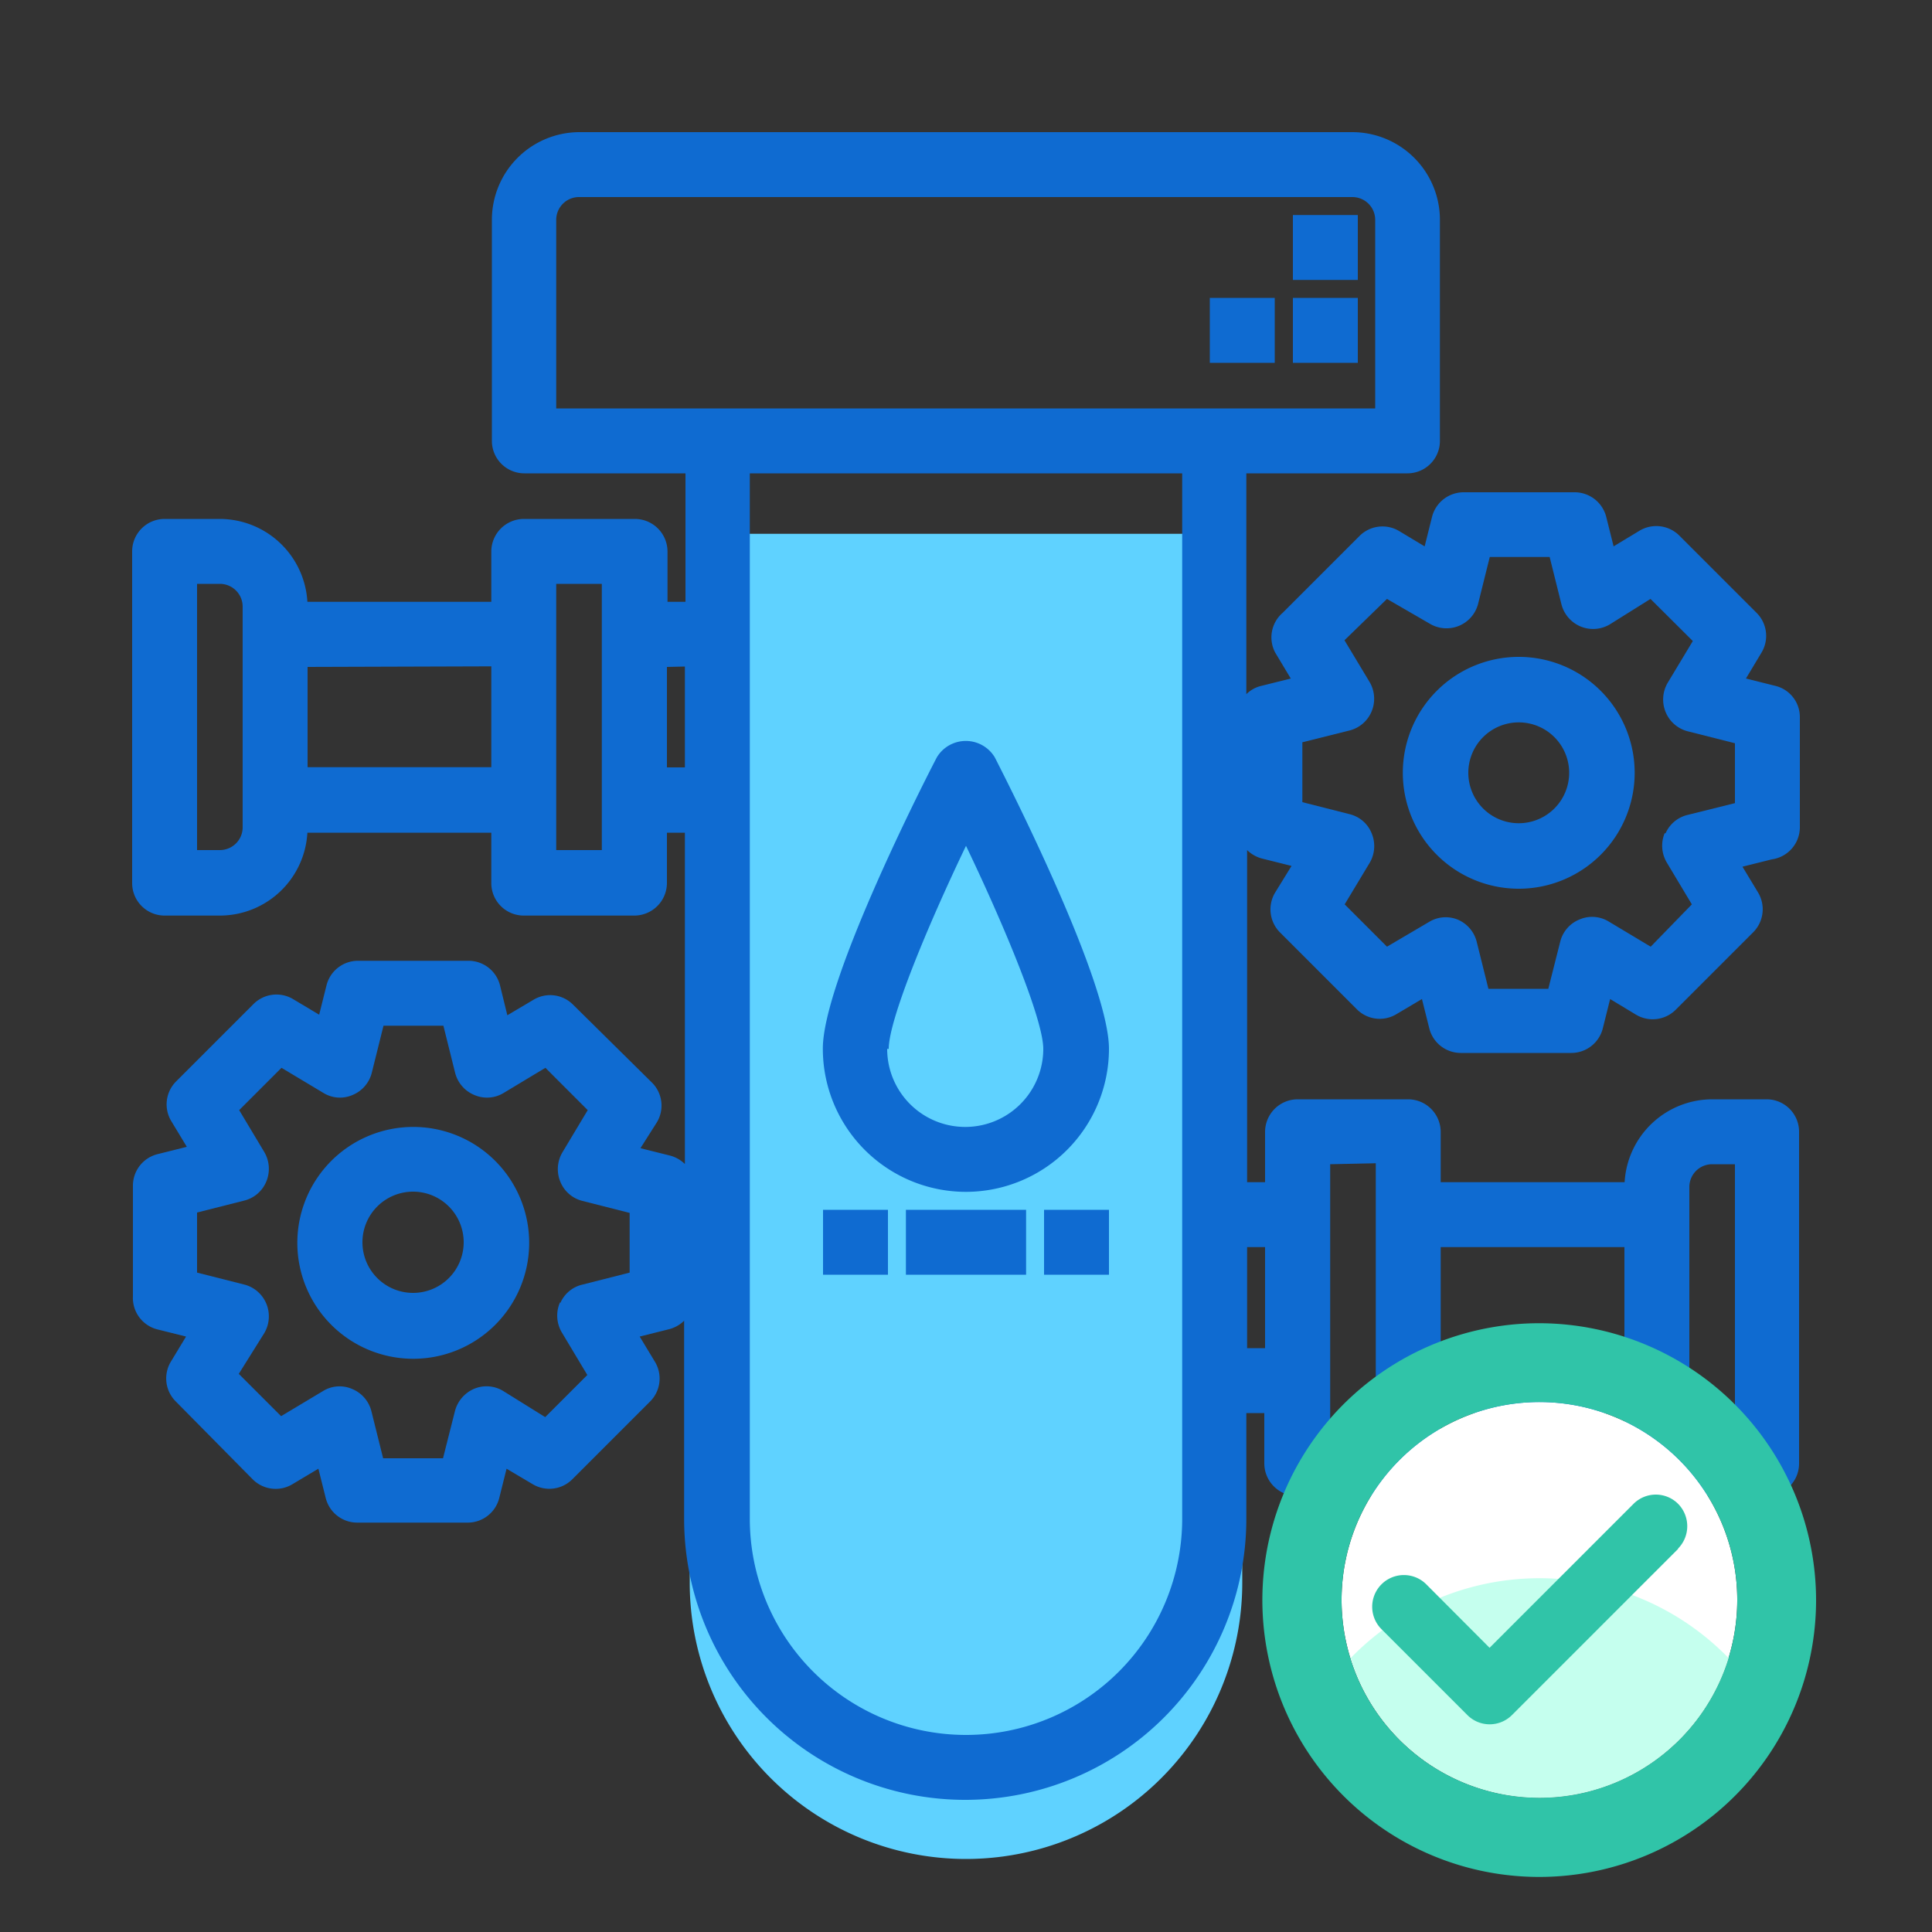
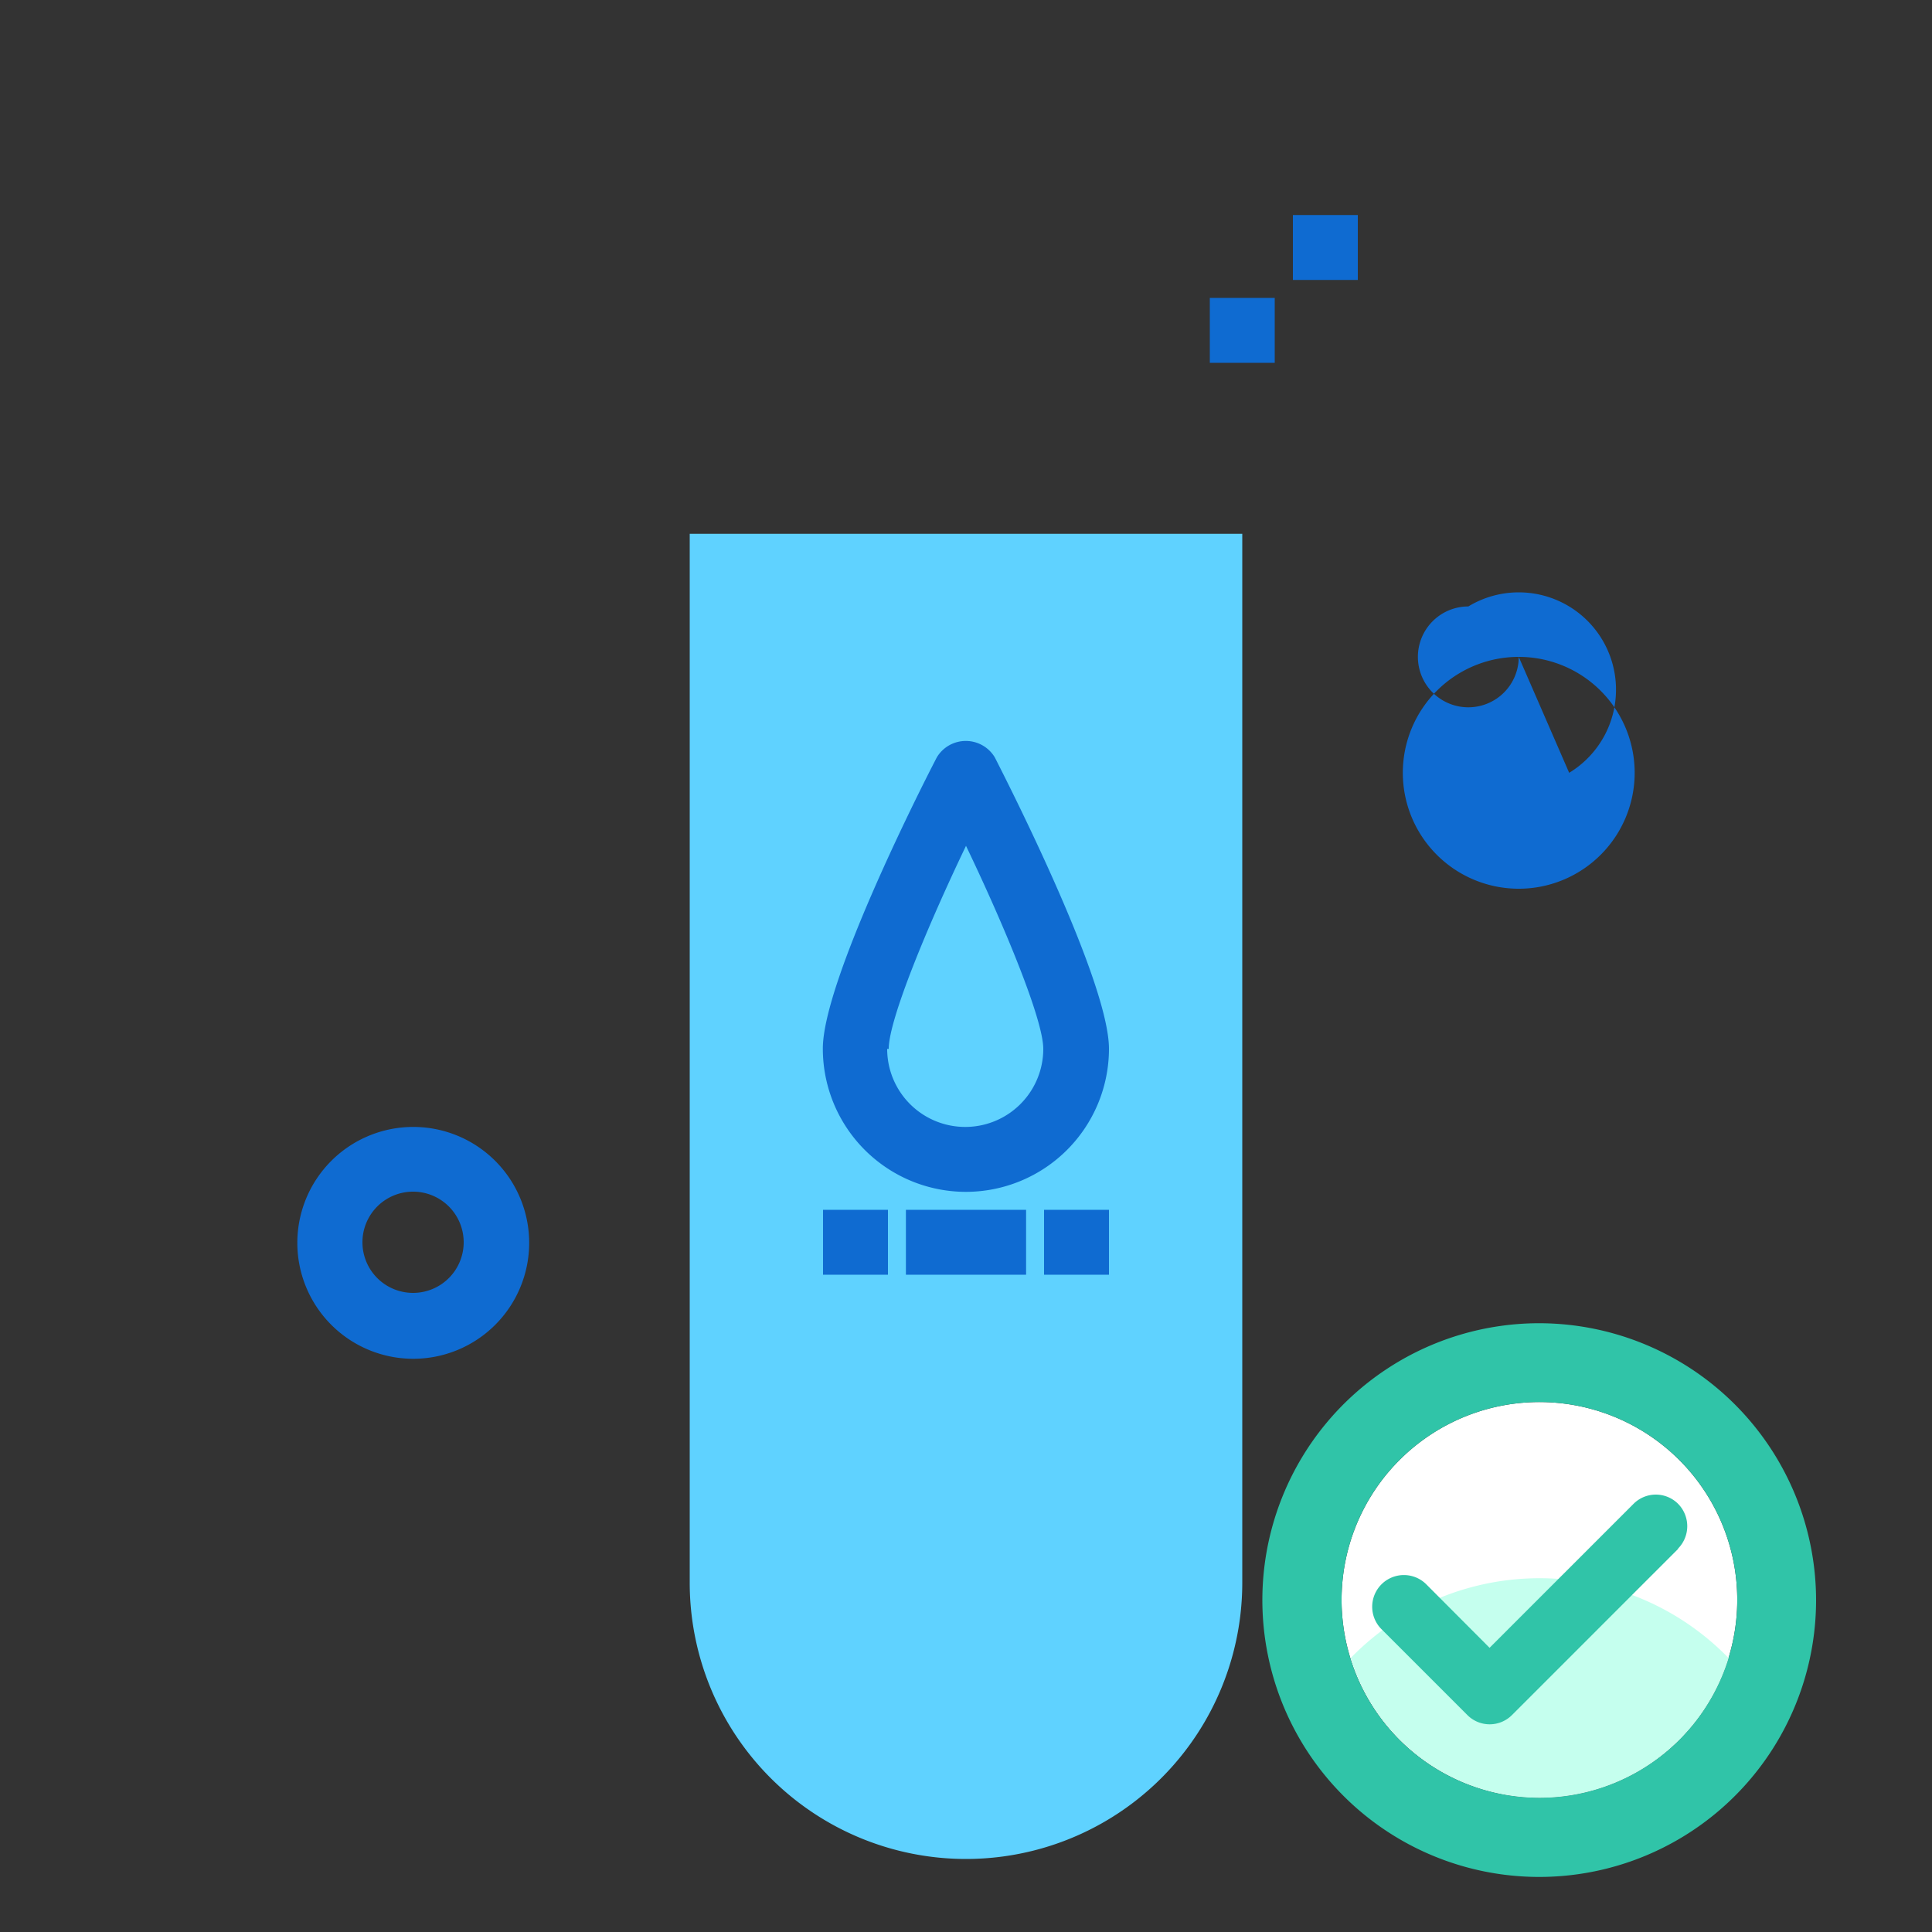
<svg xmlns="http://www.w3.org/2000/svg" viewBox="0 0 100 100">
  <rect x="0" y="0" width="100" height="100" fill="#333333" stroke="none" />
  <defs>
    <style>.cls-1{fill:#5fd2ff;}.cls-2{fill:#0f6bd1;}.cls-3{fill:#fff;}.cls-4{fill:#30c4a8;}.cls-5{fill:#c5ffee;}</style>
  </defs>
  <title>wsl-icon_planta-agua</title>
  <g id="Capa_19" data-name="Capa 19">
    <path class="cls-1" d="M35.7,27.63H64.3a0,0,0,0,1,0,0V81.91A14.3,14.3,0,0,1,50,96.22h0a14.3,14.3,0,0,1-14.3-14.3V27.63A0,0,0,0,1,35.7,27.63Z" />
-     <path class="cls-2" d="M78.61,34a6,6,0,1,0,6,6A6,6,0,0,0,78.61,34Zm2.61,6a2.61,2.61,0,1,1-2.61-2.61A2.61,2.61,0,0,1,81.22,40Z" />
-     <path class="cls-2" d="M93.16,42.85V37.13a1.66,1.66,0,0,0-1.27-1.63l-1.52-.38.81-1.35a1.68,1.68,0,0,0-.26-2.05l-4-4a1.69,1.69,0,0,0-2.06-.25l-1.34.81-.38-1.52a1.69,1.69,0,0,0-1.63-1.28H75.75a1.69,1.69,0,0,0-1.63,1.28l-.38,1.52-1.35-.81a1.68,1.68,0,0,0-2,.25l-4,4A1.68,1.68,0,0,0,66,33.77l.81,1.35-1.52.38a1.62,1.62,0,0,0-.78.43V24.5h8.34a1.68,1.68,0,0,0,1.68-1.68V11.38A4.54,4.54,0,0,0,70,6.84H30a4.54,4.54,0,0,0-4.54,4.54V22.82a1.68,1.68,0,0,0,1.68,1.68h8.34v6.65h-.93V28.54a1.69,1.69,0,0,0-1.69-1.68H27.11a1.69,1.69,0,0,0-1.68,1.68v2.61H15.91a4.55,4.55,0,0,0-4.53-4.29H8.52a1.68,1.68,0,0,0-1.68,1.68V45.71a1.68,1.68,0,0,0,1.68,1.68h2.86a4.54,4.54,0,0,0,4.53-4.29h9.52v2.61a1.68,1.68,0,0,0,1.68,1.68h5.72a1.69,1.69,0,0,0,1.69-1.68V43.1h.93V60.25a1.73,1.73,0,0,0-.78-.44l-1.52-.38L34,58.09A1.68,1.68,0,0,0,33.71,56l-4.05-4a1.67,1.67,0,0,0-2.05-.25l-1.35.8L25.88,51a1.68,1.68,0,0,0-1.63-1.27H18.53A1.68,1.68,0,0,0,16.9,51l-.38,1.52-1.34-.8a1.68,1.68,0,0,0-2.06.25l-4,4a1.68,1.68,0,0,0-.26,2.05l.81,1.34-1.52.38a1.68,1.68,0,0,0-1.27,1.63v5.73A1.68,1.68,0,0,0,8.11,68.8l1.52.38-.81,1.34a1.68,1.68,0,0,0,.26,2l4,4.05a1.68,1.68,0,0,0,2.06.25l1.34-.8.38,1.52a1.68,1.68,0,0,0,1.63,1.27h5.72a1.68,1.68,0,0,0,1.63-1.27l.38-1.52,1.35.8a1.68,1.68,0,0,0,2.05-.25l4.05-4.05a1.68,1.68,0,0,0,.25-2l-.81-1.34,1.52-.38a1.73,1.73,0,0,0,.78-.44V78.61a14.55,14.55,0,0,0,29.1,0V73.14h.93v2.61a1.69,1.69,0,0,0,1.69,1.68h5.72a1.69,1.69,0,0,0,1.68-1.68V73.14h9.52a4.54,4.54,0,0,0,4.53,4.29h2.86a1.68,1.68,0,0,0,1.68-1.68V58.58a1.68,1.68,0,0,0-1.68-1.68H88.62a4.55,4.55,0,0,0-4.53,4.29H74.57V58.58a1.69,1.69,0,0,0-1.68-1.68H67.17a1.69,1.69,0,0,0-1.69,1.68v2.61h-.93V44a1.73,1.73,0,0,0,.78.44l1.52.38L66,46.2a1.69,1.69,0,0,0,.25,2.06l4,4a1.67,1.67,0,0,0,2,.25l1.35-.8.38,1.52a1.68,1.68,0,0,0,1.63,1.27h5.72a1.68,1.68,0,0,0,1.63-1.27l.38-1.52,1.34.81a1.69,1.69,0,0,0,2.06-.26l4-4a1.69,1.69,0,0,0,.26-2.06l-.81-1.34,1.52-.38A1.68,1.68,0,0,0,93.16,42.85Zm-7,.28a1.71,1.71,0,0,0,.11,1.51l1.3,2.17L85.44,49l-2.17-1.3a1.65,1.65,0,0,0-1.51-.11,1.67,1.67,0,0,0-1,1.14l-.62,2.45h-3.1l-.61-2.45a1.69,1.69,0,0,0-1-1.14A1.65,1.65,0,0,0,74,47.7L71.79,49,69.6,46.81l1.3-2.16A1.71,1.71,0,0,0,71,43.14a1.65,1.65,0,0,0-1.15-1l-2.44-.62v-3.1l2.44-.61a1.68,1.68,0,0,0,1.15-1,1.71,1.71,0,0,0-.11-1.51l-1.3-2.16L71.79,31,74,32.28a1.69,1.69,0,0,0,2.5-1l.61-2.45h3.1l.61,2.45a1.7,1.7,0,0,0,1,1.15,1.69,1.69,0,0,0,1.5-.11L85.43,31l2.19,2.18-1.3,2.16a1.71,1.71,0,0,0-.11,1.51,1.69,1.69,0,0,0,1.14,1l2.45.62v3.1l-2.45.61A1.67,1.67,0,0,0,86.21,43.13ZM64.55,69.78V64.55h.93v5.23ZM61.19,24.5V78.61a11.19,11.19,0,1,1-22.38,0V24.5Zm-25.74,10v5.22h-.93V34.52ZM28.79,11.38A1.18,1.18,0,0,1,30,10.2H70a1.18,1.18,0,0,1,1.18,1.18v9.76H28.79ZM64.3,37.13ZM28.79,44V30.22h2.36V44Zm-3.36-9.51v5.22H15.92V34.52ZM12.56,31.4V42.85A1.18,1.18,0,0,1,11.38,44H10.2V30.22h1.18A1.18,1.18,0,0,1,12.56,31.4Zm23.14,30Zm-6.71,6A1.71,1.71,0,0,0,29.1,69l1.3,2.17-2.18,2.18L26.05,72a1.66,1.66,0,0,0-1.5-.12,1.73,1.73,0,0,0-1,1.15l-.62,2.45h-3.1l-.61-2.45a1.69,1.69,0,0,0-1-1.14,1.63,1.63,0,0,0-1.5.11l-2.17,1.3-2.19-2.19L13.68,69a1.71,1.71,0,0,0,.11-1.51,1.69,1.69,0,0,0-1.14-1l-2.45-.62V62.76l2.45-.62a1.67,1.67,0,0,0,1.14-1,1.71,1.71,0,0,0-.11-1.51l-1.3-2.17,2.19-2.19,2.17,1.3a1.63,1.63,0,0,0,1.5.11,1.69,1.69,0,0,0,1-1.14l.61-2.45h3.1l.61,2.45a1.69,1.69,0,0,0,1,1.14,1.65,1.65,0,0,0,1.51-.11l2.16-1.3,2.19,2.19-1.3,2.17A1.71,1.71,0,0,0,29,61.16a1.67,1.67,0,0,0,1.15,1l2.44.62v3.09l-2.44.62A1.65,1.65,0,0,0,29,67.45Zm42.22-7.19V74.07H68.85V60.26Zm3.36,9.52V64.55h9.51v5.23Zm12.87,3.11V61.44a1.18,1.18,0,0,1,1.18-1.18H89.8V74.07H88.62A1.18,1.18,0,0,1,87.44,72.89Z" />
+     <path class="cls-2" d="M78.61,34a6,6,0,1,0,6,6A6,6,0,0,0,78.61,34Za2.61,2.61,0,1,1-2.61-2.61A2.61,2.61,0,0,1,81.22,40Z" />
    <path class="cls-2" d="M21.39,58.33a6,6,0,1,0,6,6A6,6,0,0,0,21.39,58.33Zm0,8.59A2.62,2.62,0,1,1,24,64.3,2.62,2.62,0,0,1,21.39,66.92Z" />
    <path class="cls-2" d="M50,61.69a7.41,7.41,0,0,0,7.4-7.4c0-3.39-4.92-13.15-5.91-15.09a1.75,1.75,0,0,0-3,0v0c-1,1.92-5.9,11.68-5.9,15.07A7.41,7.41,0,0,0,50,61.69Zm-4-7.4c0-1.51,2-6.34,4-10.51,2,4.17,4,9,4,10.51a4,4,0,1,1-8.08,0Z" />
-     <rect class="cls-2" x="66.92" y="15.42" width="3.36" height="3.36" />
    <rect class="cls-2" x="66.92" y="11.13" width="3.36" height="3.36" />
    <rect class="cls-2" x="62.62" y="15.42" width="3.36" height="3.36" />
    <rect class="cls-2" x="46.89" y="62.62" width="6.22" height="3.36" />
    <rect class="cls-2" x="54.04" y="62.62" width="3.36" height="3.36" />
    <rect class="cls-2" x="42.6" y="62.62" width="3.36" height="3.36" />
    <path class="cls-3" d="M79.69,93.05A10.24,10.24,0,1,1,89.92,82.82,10.24,10.24,0,0,1,79.69,93.05Z" />
    <path class="cls-4" d="M79.69,68.49A14.33,14.33,0,1,0,94,82.82,14.35,14.35,0,0,0,79.69,68.49Zm0,24.56A10.24,10.24,0,1,1,89.92,82.82,10.24,10.24,0,0,1,79.69,93.05Zm0,0" />
    <path class="cls-5" d="M79.69,93.05a10.25,10.25,0,0,0,9.78-7.23,13.64,13.64,0,0,0-19.56,0A10.25,10.25,0,0,0,79.69,93.05Z" />
    <path class="cls-4" d="M86.86,80.17l-8.6,8.6a1.63,1.63,0,0,1-2.31,0l-4.44-4.44A1.63,1.63,0,1,1,73.82,82l3.28,3.29,7.45-7.45a1.63,1.63,0,0,1,2.31,0,1.65,1.65,0,0,1,0,2.31Zm0,0" />
  </g>
</svg>